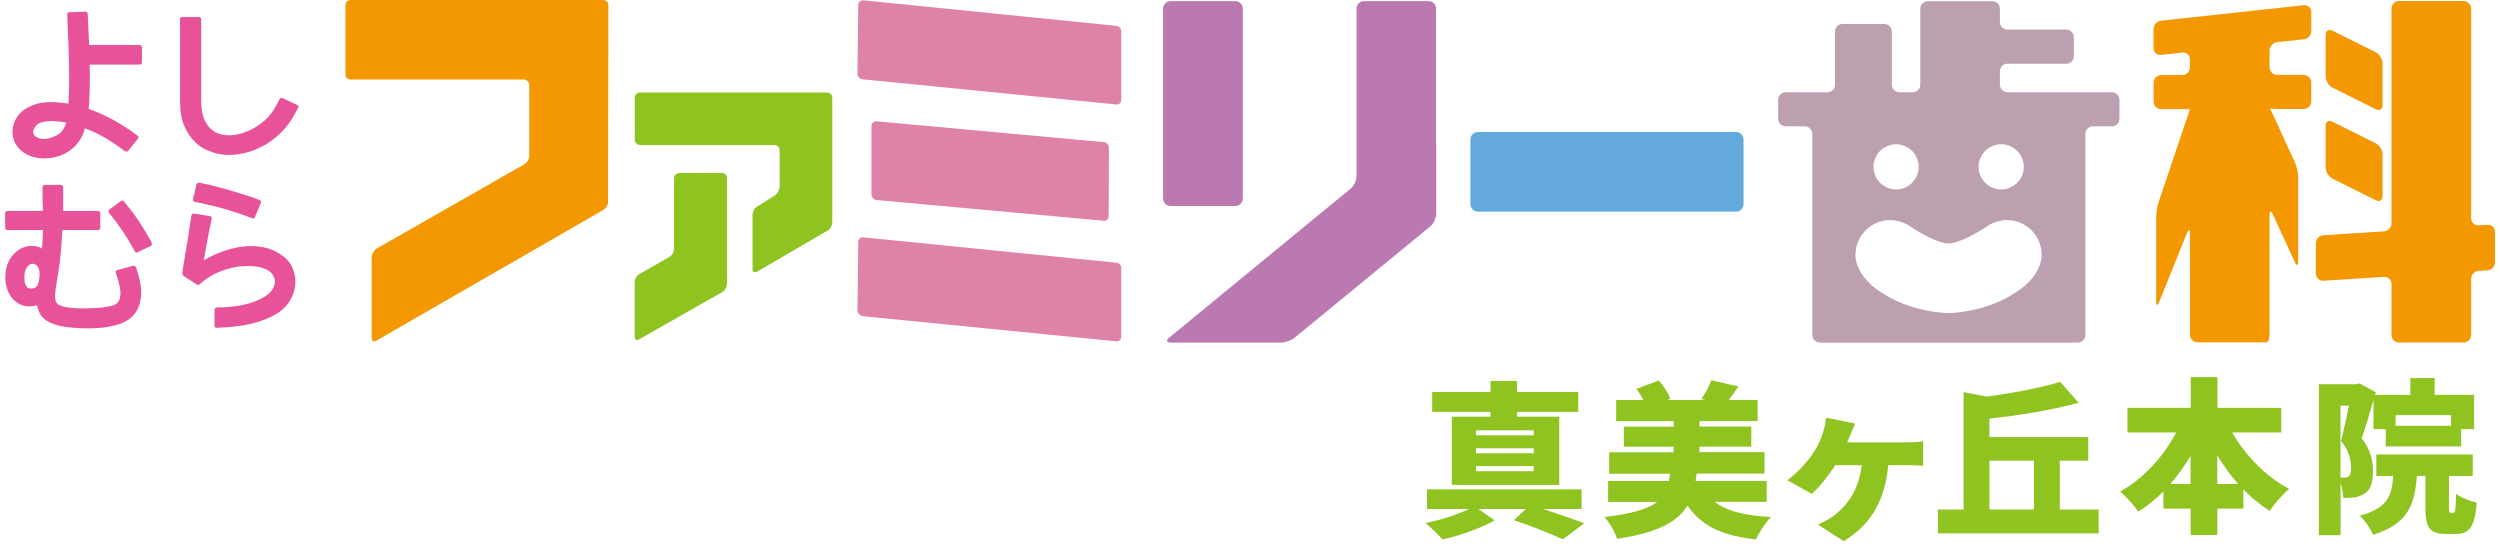
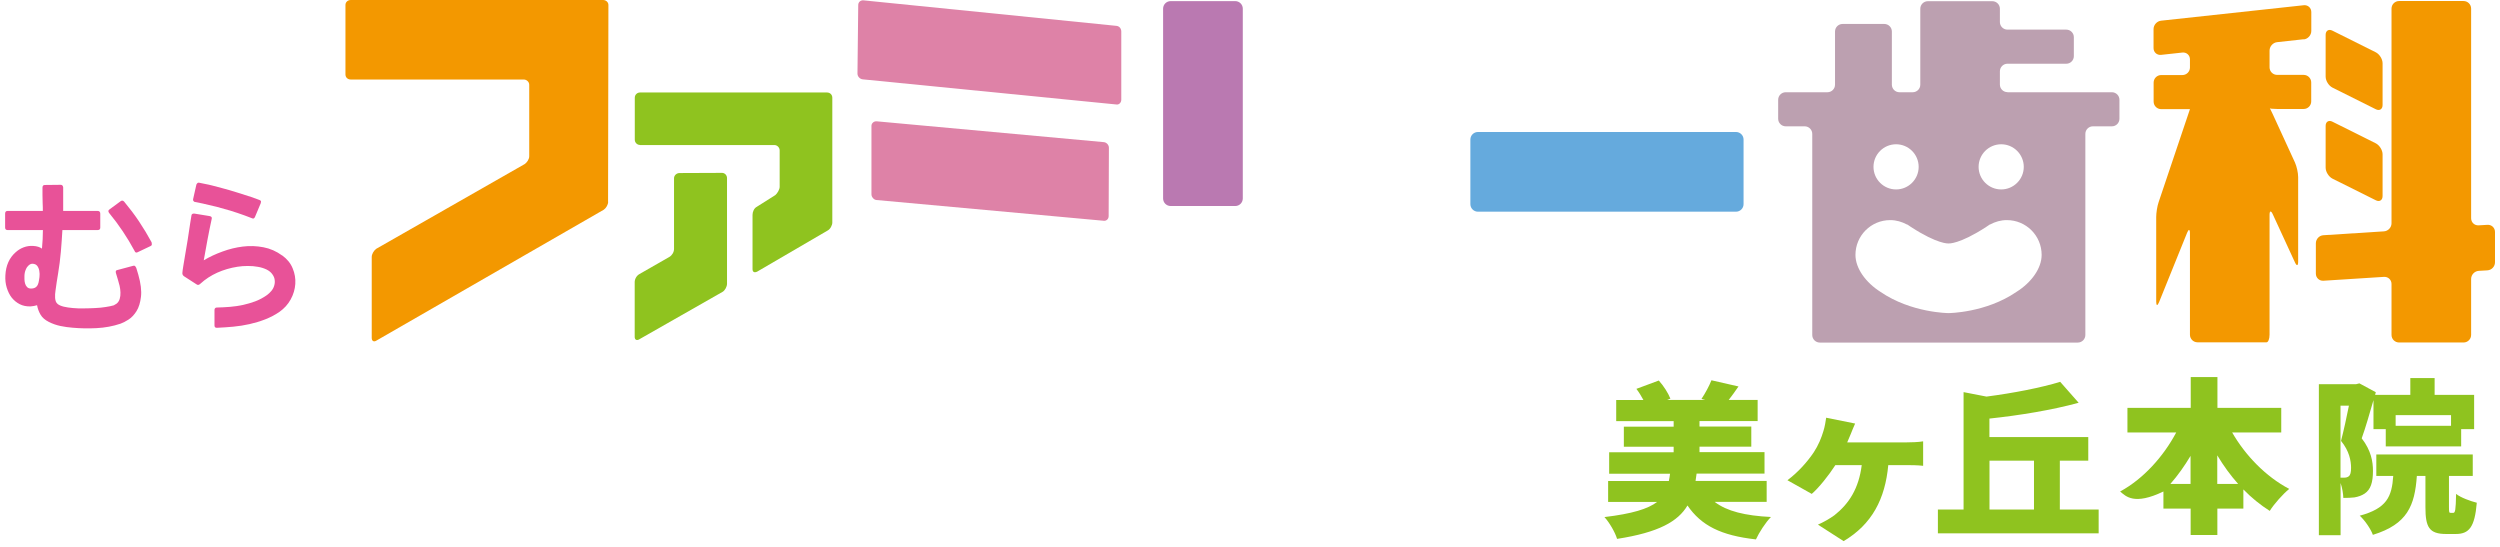
<svg xmlns="http://www.w3.org/2000/svg" width="247" height="54" viewBox="0 0 247 54" fill="none">
  <path d="M122.041 0.11H115.661C115.248 0.11 114.914 0.445 114.914 0.857V19.608C114.914 20.021 115.248 20.355 115.661 20.355H122.041C122.454 20.355 122.788 20.021 122.788 19.608V0.857C122.788 0.445 122.454 0.11 122.041 0.11Z" fill="#BA79B1" />
-   <path d="M141.888 14.289V0.857C141.888 0.441 141.549 0.11 141.141 0.11H134.769C134.354 0.11 134.023 0.45 134.023 0.857V17.411C134.023 17.827 133.76 18.378 133.446 18.633L115.5 33.371C115.178 33.634 115.254 33.846 115.67 33.846H126.573C126.989 33.846 127.583 33.634 127.905 33.371L141.32 22.358C141.642 22.095 141.897 21.543 141.897 21.136V14.289H141.888Z" fill="#BA79B1" />
  <path d="M171.517 13.041H146.02C145.608 13.041 145.273 13.375 145.273 13.788V20.168C145.273 20.581 145.608 20.915 146.02 20.915H171.517C171.929 20.915 172.264 20.581 172.264 20.168V13.788C172.264 13.375 171.929 13.041 171.517 13.041Z" fill="#65AADD" />
  <path d="M227.609 3.894C228.017 3.852 228.356 3.478 228.356 3.063V1.188C228.356 0.772 228.017 0.475 227.609 0.517L213.516 2.044C213.109 2.087 212.77 2.46 212.77 2.876V4.751C212.77 5.167 213.109 5.464 213.516 5.421L215.62 5.192C216.028 5.15 216.367 5.447 216.367 5.863V6.669C216.367 7.084 216.028 7.415 215.62 7.415H213.525C213.109 7.415 212.778 7.755 212.778 8.162V10.037C212.778 10.453 213.117 10.784 213.525 10.784H215.62C216.036 10.784 216.367 10.784 216.367 10.784C216.367 10.784 216.257 11.098 216.13 11.488L213.27 19.981C213.134 20.372 213.033 21.034 213.033 21.441V29.807C213.033 30.223 213.16 30.239 213.313 29.858L216.087 22.993C216.24 22.612 216.367 22.637 216.367 23.044V33.073C216.367 33.489 216.706 33.82 217.114 33.82H223.936C224.097 33.82 224.232 33.481 224.232 33.073V21.229C224.232 20.813 224.377 20.787 224.546 21.161L226.744 25.929C226.914 26.302 227.058 26.277 227.058 25.861V17.495C227.058 17.079 226.914 16.435 226.744 16.061L224.546 11.276C224.377 10.903 224.232 10.631 224.232 10.682C224.232 10.733 224.572 10.767 224.979 10.767H227.601C228.017 10.767 228.348 10.428 228.348 10.02V8.145C228.348 7.729 228.008 7.398 227.601 7.398H224.979C224.563 7.398 224.232 7.059 224.232 6.652V4.997C224.232 4.581 224.572 4.208 224.979 4.166L227.609 3.877V3.894Z" fill="#F39800" />
  <path d="M235.399 10.377C235.399 10.793 235.093 10.979 234.729 10.793L230.444 8.654C230.079 8.468 229.773 7.984 229.773 7.568V3.445C229.773 3.029 230.079 2.842 230.444 3.029L234.729 5.167C235.093 5.354 235.399 5.837 235.399 6.253V10.377Z" fill="#F39800" />
  <path d="M235.399 19.37C235.399 19.786 235.093 19.973 234.729 19.786L230.444 17.648C230.079 17.461 229.773 16.978 229.773 16.562V12.438C229.773 12.023 230.079 11.836 230.444 12.023L234.729 14.161C235.093 14.348 235.399 14.831 235.399 15.247V19.37Z" fill="#F39800" />
  <path d="M244.894 22.264C244.478 22.29 244.147 21.976 244.147 21.56V0.849C244.147 0.433 243.808 0.102 243.4 0.102H237.028C236.613 0.102 236.282 0.441 236.282 0.849V22.061C236.282 22.476 235.942 22.833 235.535 22.858L229.553 23.24C229.138 23.265 228.807 23.622 228.807 24.038V27.033C228.807 27.448 229.146 27.762 229.553 27.737L235.535 27.355C235.951 27.33 236.282 27.644 236.282 28.059V33.091C236.282 33.507 236.621 33.838 237.028 33.838H243.4C243.816 33.838 244.147 33.498 244.147 33.091V27.559C244.147 27.143 244.487 26.787 244.894 26.761L245.759 26.71C246.175 26.685 246.506 26.328 246.506 25.913V22.918C246.506 22.502 246.167 22.188 245.759 22.213L244.894 22.264Z" fill="#F39800" />
  <path d="M198.337 9.104C197.921 9.104 197.59 8.765 197.59 8.357V7.042C197.59 6.627 197.93 6.296 198.337 6.296H204.149C204.565 6.296 204.896 5.956 204.896 5.549V3.674C204.896 3.258 204.556 2.927 204.149 2.927H198.337C197.921 2.927 197.59 2.588 197.59 2.18V0.865C197.59 0.45 197.251 0.119 196.844 0.119H190.472C190.056 0.119 189.725 0.458 189.725 0.865V8.366C189.725 8.782 189.386 9.113 188.978 9.113H187.663C187.247 9.113 186.916 8.773 186.916 8.366V3.114C186.916 2.698 186.577 2.367 186.17 2.367H182.046C181.63 2.367 181.3 2.707 181.3 3.114V8.366C181.3 8.782 180.96 9.113 180.553 9.113H176.429C176.014 9.113 175.683 9.452 175.683 9.859V11.734C175.683 12.15 176.022 12.481 176.429 12.481H178.304C178.72 12.481 179.051 12.82 179.051 13.228V33.099C179.051 33.515 179.39 33.846 179.798 33.846H205.286C205.702 33.846 206.033 33.506 206.033 33.099V13.228C206.033 12.812 206.372 12.481 206.779 12.481H208.655C209.07 12.481 209.401 12.142 209.401 11.734V9.859C209.401 9.443 209.062 9.113 208.655 9.113H198.346L198.337 9.104ZM197.718 14.254C198.948 14.254 199.949 15.255 199.949 16.486C199.949 17.716 198.948 18.717 197.718 18.717C196.487 18.717 195.486 17.716 195.486 16.486C195.486 15.255 196.487 14.254 197.718 14.254ZM187.332 14.254C188.563 14.254 189.564 15.255 189.564 16.486C189.564 17.716 188.563 18.717 187.332 18.717C186.102 18.717 185.101 17.716 185.101 16.486C185.101 15.255 186.102 14.254 187.332 14.254ZM199.236 28.831C196.199 30.919 192.516 30.935 192.516 30.935C192.516 30.935 188.834 30.919 185.796 28.84C184.337 27.915 183.319 26.515 183.319 25.183C183.319 23.282 184.855 21.746 186.755 21.746C187.358 21.746 187.909 21.916 188.401 22.179V22.162C188.452 22.196 188.503 22.221 188.554 22.256C188.639 22.306 188.715 22.357 188.792 22.417C191.464 24.156 192.516 24.054 192.516 24.054C192.516 24.054 193.569 24.156 196.241 22.417C196.318 22.357 196.394 22.306 196.479 22.256C196.53 22.221 196.572 22.196 196.623 22.162V22.179C197.124 21.908 197.675 21.746 198.278 21.746C200.178 21.746 201.714 23.282 201.714 25.183C201.714 26.515 200.696 27.915 199.236 28.831Z" fill="#BCA0B0" />
-   <path d="M14.023 4.683V6.151C14.023 6.219 13.998 6.279 13.955 6.321C13.913 6.363 13.853 6.38 13.794 6.38H8.856C8.864 6.652 8.873 6.906 8.873 7.136V7.797C8.873 8.417 8.864 8.968 8.839 9.443C8.822 9.919 8.796 10.36 8.762 10.759C9.645 11.072 10.485 11.454 11.282 11.896C12.071 12.337 12.844 12.837 13.582 13.397C13.717 13.491 13.726 13.592 13.616 13.72L12.682 14.882C12.64 14.933 12.589 14.967 12.521 14.976C12.453 14.984 12.394 14.976 12.334 14.933C11.715 14.466 11.087 14.042 10.442 13.652C9.806 13.262 9.119 12.939 8.381 12.676C8.347 12.778 8.321 12.88 8.296 12.982C8.27 13.083 8.236 13.177 8.194 13.27C7.999 13.737 7.702 14.161 7.303 14.543C6.904 14.925 6.412 15.213 5.844 15.417C5.275 15.603 4.707 15.68 4.147 15.646C3.587 15.612 3.069 15.485 2.611 15.247C2.17 15.001 1.839 14.687 1.593 14.305C1.355 13.923 1.236 13.499 1.236 13.033C1.236 12.532 1.372 12.065 1.635 11.641C1.898 11.208 2.271 10.869 2.747 10.623C3.332 10.3 3.977 10.122 4.664 10.097C5.351 10.071 6.047 10.122 6.76 10.241C6.777 9.893 6.794 9.52 6.811 9.104C6.828 8.688 6.836 8.239 6.836 7.755C6.836 7 6.819 6.168 6.794 5.26C6.768 4.353 6.726 3.334 6.675 2.206L6.641 1.476C6.641 1.307 6.709 1.213 6.853 1.213L8.398 1.154C8.567 1.154 8.661 1.222 8.669 1.366L8.805 4.446H13.794C13.853 4.446 13.904 4.471 13.955 4.514C13.998 4.556 14.023 4.616 14.023 4.692V4.683ZM6.548 12.116C6.149 12.031 5.733 11.98 5.301 11.963C4.868 11.947 4.461 11.989 4.087 12.099C3.901 12.15 3.748 12.235 3.621 12.362C3.493 12.481 3.4 12.617 3.341 12.761C3.281 12.905 3.264 13.05 3.307 13.194C3.349 13.338 3.442 13.457 3.604 13.55C3.901 13.711 4.223 13.762 4.579 13.711C4.936 13.66 5.258 13.55 5.555 13.397C5.827 13.253 6.039 13.075 6.191 12.863C6.336 12.651 6.454 12.396 6.548 12.116Z" fill="#E85298" />
-   <path d="M29.439 10.682L29.074 11.353C28.701 12.048 28.225 12.668 27.648 13.211C27.071 13.762 26.444 14.204 25.756 14.543C25.069 14.882 24.356 15.111 23.61 15.23C22.863 15.349 22.142 15.332 21.438 15.179C21.174 15.111 20.835 14.984 20.419 14.815C20.004 14.645 19.605 14.365 19.215 13.974C18.824 13.584 18.485 13.075 18.205 12.439C17.925 11.802 17.789 10.996 17.789 10.004V1.901C17.789 1.756 17.857 1.688 17.984 1.688H19.664C19.808 1.688 19.876 1.756 19.876 1.901V10.004C19.876 10.318 19.902 10.648 19.961 11.005C20.021 11.353 20.122 11.684 20.275 11.989C20.428 12.294 20.631 12.566 20.895 12.795C21.157 13.033 21.488 13.194 21.913 13.296C22.32 13.389 22.778 13.389 23.279 13.313C23.779 13.228 24.28 13.067 24.78 12.82C25.281 12.575 25.748 12.261 26.18 11.87C26.622 11.48 26.978 11.005 27.267 10.462L27.631 9.791C27.691 9.673 27.793 9.639 27.92 9.698L29.354 10.368C29.49 10.436 29.515 10.538 29.447 10.674L29.439 10.682Z" fill="#E85298" />
  <path d="M13.454 26.439L13.666 27.143C13.912 28.008 13.997 28.73 13.929 29.315C13.861 29.9 13.717 30.376 13.488 30.74C13.258 31.105 12.995 31.385 12.69 31.58C12.385 31.776 12.121 31.903 11.909 31.979C11.154 32.234 10.365 32.378 9.542 32.42C8.719 32.463 7.922 32.446 7.166 32.378C6.768 32.344 6.369 32.293 5.97 32.208C5.571 32.123 5.181 31.988 4.816 31.801C4.451 31.614 4.18 31.385 4.01 31.097C3.84 30.808 3.722 30.494 3.662 30.155C3.56 30.189 3.459 30.214 3.348 30.231C3.238 30.248 3.128 30.265 3.009 30.274C2.61 30.282 2.262 30.214 1.948 30.053C1.634 29.892 1.38 29.68 1.159 29.408C0.947 29.137 0.786 28.806 0.667 28.424C0.548 28.042 0.506 27.635 0.531 27.194C0.582 26.227 0.922 25.471 1.549 24.92C1.787 24.708 2.042 24.547 2.339 24.436C2.636 24.326 2.949 24.275 3.289 24.3C3.645 24.317 3.934 24.411 4.146 24.564C4.205 23.936 4.239 23.325 4.239 22.731H0.752C0.591 22.731 0.506 22.646 0.506 22.485V21.11C0.506 20.924 0.591 20.839 0.752 20.839H4.231C4.231 20.584 4.231 20.33 4.214 20.084C4.205 19.837 4.197 19.566 4.197 19.269V18.539C4.197 18.37 4.273 18.276 4.426 18.276L5.996 18.259C6.14 18.259 6.216 18.344 6.242 18.505V19.252C6.242 19.515 6.242 19.787 6.242 20.05C6.242 20.321 6.242 20.584 6.242 20.839H9.644C9.814 20.839 9.907 20.932 9.907 21.11V22.485C9.907 22.646 9.822 22.731 9.644 22.731H6.165C6.123 23.46 6.072 24.182 6.012 24.877C5.953 25.582 5.86 26.294 5.741 27.016C5.69 27.287 5.648 27.567 5.605 27.856C5.563 28.144 5.52 28.424 5.486 28.696L5.444 29.06C5.444 29.12 5.444 29.179 5.444 29.247C5.444 29.306 5.444 29.366 5.444 29.434C5.452 29.552 5.478 29.671 5.512 29.773C5.546 29.875 5.614 29.96 5.699 30.036C5.834 30.146 6.029 30.231 6.301 30.299C6.572 30.359 6.869 30.41 7.209 30.435C7.548 30.469 7.905 30.477 8.286 30.469C8.668 30.469 9.042 30.452 9.415 30.435C9.788 30.418 10.128 30.384 10.433 30.333C10.747 30.291 11.002 30.231 11.222 30.172C11.231 30.163 11.248 30.155 11.265 30.155C11.273 30.146 11.282 30.138 11.299 30.138C11.316 30.138 11.324 30.121 11.341 30.096C11.4 30.079 11.443 30.053 11.46 30.036L11.494 30.019C11.655 29.9 11.765 29.739 11.825 29.536C11.884 29.34 11.909 29.128 11.901 28.899C11.893 28.67 11.867 28.458 11.816 28.237C11.765 28.017 11.714 27.83 11.663 27.677L11.451 26.973C11.4 26.787 11.46 26.685 11.638 26.668L13.131 26.269C13.216 26.235 13.275 26.244 13.318 26.269C13.36 26.294 13.403 26.354 13.428 26.413C13.437 26.422 13.445 26.43 13.445 26.447L13.454 26.439ZM3.798 27.966C3.84 27.779 3.874 27.584 3.9 27.372C3.925 27.16 3.917 26.956 3.883 26.761C3.849 26.566 3.781 26.405 3.679 26.269C3.577 26.133 3.416 26.065 3.204 26.057C3.085 26.057 2.958 26.108 2.839 26.209C2.729 26.303 2.627 26.439 2.551 26.625C2.466 26.812 2.423 27.016 2.415 27.253C2.415 27.338 2.415 27.44 2.415 27.584C2.415 27.728 2.44 27.856 2.474 28C2.508 28.136 2.576 28.254 2.669 28.356C2.763 28.458 2.899 28.509 3.06 28.509C3.272 28.509 3.442 28.458 3.552 28.365C3.671 28.271 3.747 28.136 3.789 27.974L3.798 27.966ZM14.981 23.953V23.986C14.998 24.046 15.006 24.114 14.998 24.173C14.989 24.241 14.938 24.284 14.862 24.317L13.615 24.911C13.556 24.954 13.496 24.962 13.428 24.945C13.369 24.928 13.318 24.877 13.292 24.784C12.58 23.46 11.748 22.213 10.789 21.051C10.671 20.898 10.679 20.779 10.823 20.686L11.918 19.88C12.037 19.787 12.155 19.803 12.266 19.922C12.8 20.567 13.292 21.212 13.734 21.874C14.175 22.536 14.591 23.223 14.981 23.944V23.953Z" fill="#E85298" />
  <path d="M27.869 25.226C28.361 25.582 28.709 26.006 28.913 26.507C29.125 27.008 29.21 27.525 29.176 28.051C29.142 28.577 28.989 29.095 28.718 29.587C28.446 30.079 28.081 30.478 27.615 30.809C27.165 31.114 26.698 31.36 26.198 31.555C25.697 31.75 25.18 31.903 24.654 32.022C24.128 32.141 23.584 32.226 23.041 32.277C22.498 32.328 21.964 32.361 21.421 32.387C21.268 32.387 21.192 32.311 21.192 32.158V30.614C21.192 30.546 21.217 30.486 21.26 30.444C21.302 30.401 21.361 30.384 21.421 30.384C21.854 30.376 22.295 30.351 22.728 30.317C23.16 30.283 23.584 30.215 24 30.13C24.416 30.037 24.823 29.918 25.214 29.774C25.604 29.629 25.986 29.426 26.351 29.171C26.52 29.052 26.673 28.908 26.809 28.747C26.945 28.586 27.038 28.407 27.089 28.229C27.148 28.043 27.165 27.856 27.14 27.669C27.123 27.474 27.046 27.288 26.911 27.101C26.775 26.906 26.588 26.753 26.334 26.626C26.079 26.507 25.799 26.414 25.485 26.363C25.171 26.303 24.84 26.278 24.484 26.278C24.128 26.278 23.788 26.303 23.466 26.354C22.753 26.465 22.091 26.66 21.463 26.94C20.844 27.22 20.284 27.584 19.783 28.043C19.732 28.094 19.673 28.128 19.614 28.145C19.554 28.162 19.486 28.145 19.419 28.094L18.171 27.288C18.061 27.203 18.01 27.101 18.018 26.965C18.027 26.812 18.061 26.583 18.112 26.269C18.163 25.955 18.222 25.582 18.299 25.149C18.375 24.717 18.46 24.224 18.544 23.69C18.629 23.155 18.714 22.596 18.799 22.002L18.918 21.272C18.926 21.204 18.96 21.153 19.02 21.128C19.079 21.102 19.13 21.094 19.198 21.102L20.708 21.348C20.878 21.382 20.954 21.467 20.92 21.611C20.768 22.307 20.632 22.986 20.505 23.656C20.377 24.326 20.25 25.014 20.131 25.718C20.7 25.378 21.319 25.09 21.981 24.852C22.643 24.606 23.313 24.445 23.992 24.36C24.671 24.276 25.349 24.301 26.02 24.428C26.69 24.555 27.309 24.827 27.878 25.243L27.869 25.226ZM25.765 20.067L25.197 21.424C25.129 21.586 25.027 21.637 24.891 21.56L24.178 21.289C23.712 21.119 23.228 20.958 22.736 20.805C22.244 20.661 21.794 20.534 21.404 20.432C20.929 20.313 20.471 20.203 20.029 20.109L19.283 19.957H19.249C19.198 19.94 19.155 19.906 19.113 19.855C19.071 19.812 19.062 19.753 19.079 19.677L19.401 18.243C19.401 18.243 19.401 18.209 19.419 18.209C19.486 18.073 19.58 18.022 19.69 18.056L20.437 18.209C20.437 18.209 20.64 18.243 20.929 18.319C21.217 18.395 21.565 18.489 21.989 18.599C22.414 18.709 22.88 18.845 23.389 19.006C23.907 19.168 24.407 19.32 24.908 19.49L25.621 19.753C25.782 19.804 25.833 19.906 25.757 20.058L25.765 20.067Z" fill="#E85298" />
  <path d="M60.077 19.956L60.111 0.492C60.111 0.204 59.857 0 59.585 0H34.657C34.368 0 34.131 0.204 34.131 0.492V7.356C34.131 7.662 34.368 7.857 34.657 7.857H51.754C52.025 7.857 52.288 8.086 52.288 8.375V15.434C52.288 15.739 52.068 16.045 51.847 16.206L37.16 24.589C36.922 24.776 36.727 25.107 36.727 25.387V33.379C36.727 33.693 36.922 33.803 37.16 33.668L59.653 20.72C59.874 20.576 60.086 20.219 60.086 19.939" fill="#F39800" />
  <path d="M63.226 14.331H76.513C76.785 14.331 77.031 14.569 77.031 14.865V18.454C77.031 18.718 76.81 19.099 76.598 19.277L74.757 20.44C74.502 20.576 74.35 20.932 74.35 21.229V26.591C74.35 26.871 74.528 26.973 74.808 26.837L81.774 22.773C82.037 22.637 82.232 22.247 82.232 21.993V9.656C82.232 9.35 82.003 9.138 81.706 9.138H63.234C62.963 9.138 62.717 9.35 62.717 9.656V13.805C62.717 14.093 62.954 14.322 63.234 14.322" fill="#8FC31F" />
  <path d="M63.175 33.515L71.396 28.831C71.626 28.696 71.829 28.322 71.829 28.042V17.606C71.838 17.326 71.617 17.08 71.337 17.08L67.137 17.097C66.832 17.097 66.594 17.343 66.594 17.606V24.598C66.594 24.912 66.39 25.234 66.144 25.378L63.166 27.084C62.895 27.236 62.708 27.567 62.708 27.873V33.278C62.708 33.566 62.895 33.676 63.166 33.524" fill="#8FC31F" />
  <path d="M86.643 11.989C86.346 11.947 86.1 12.176 86.1 12.43V19.193C86.091 19.439 86.32 19.736 86.584 19.761L108.983 21.806C109.272 21.874 109.535 21.662 109.535 21.356L109.56 14.602C109.56 14.305 109.314 14.059 109.043 14.042L86.651 11.989H86.643Z" fill="#DE82A7" />
  <path d="M85.244 7.84L110.257 10.318C110.554 10.386 110.783 10.14 110.783 9.851V3.114C110.783 2.826 110.596 2.58 110.299 2.554L85.312 0.034C85.015 0.009 84.794 0.213 84.794 0.501L84.718 7.263C84.718 7.569 84.964 7.815 85.244 7.84Z" fill="#DE82A7" />
-   <path d="M85.244 31.241L110.257 33.718C110.554 33.769 110.783 33.557 110.783 33.252V26.489C110.783 26.243 110.596 25.972 110.299 25.955L85.312 23.452C85.015 23.401 84.794 23.613 84.794 23.91L84.718 30.681C84.718 30.961 84.964 31.173 85.244 31.233" fill="#DE82A7" />
-   <path d="M152.469 50.289C153.987 50.781 155.54 51.324 156.524 51.706L154.395 53.284C153.283 52.775 151.374 51.986 149.575 51.392L150.755 50.289H146.071L147.675 51.409C146.343 52.164 144.213 52.936 142.524 53.301C142.117 52.843 141.379 52.122 140.836 51.672C142.304 51.392 144.009 50.832 145.129 50.289H140.989V48.346H156.261V50.289H152.477H152.469ZM147.259 40.693H141.498V38.724H147.259V37.638H149.881V38.724H155.93V40.693H149.881V41.168H154.055V47.905H143.441V41.168H147.259V40.693ZM151.535 42.517H145.825V43.009H151.535V42.517ZM151.535 44.29H145.825V44.782H151.535V44.29ZM151.535 46.047H145.825V46.556H151.535V46.047Z" fill="#8FC31F" />
  <path d="M169.43 49.602C170.626 50.51 172.408 50.951 174.971 51.079C174.445 51.605 173.791 52.623 173.486 53.293C170.041 52.911 168.081 51.927 166.723 49.942C165.79 51.52 163.881 52.606 159.766 53.242C159.579 52.597 159.002 51.613 158.519 51.087C161.276 50.756 162.812 50.281 163.72 49.594H158.883V47.523H164.882C164.933 47.294 164.967 47.048 165.001 46.802H158.985V44.681H165.357V44.138H160.436V42.153H165.357V41.61H159.681V39.522H162.371C162.167 39.141 161.929 38.75 161.675 38.419L163.889 37.596C164.365 38.122 164.823 38.843 165.035 39.387L164.712 39.514H168.48L168.106 39.412C168.463 38.886 168.87 38.131 169.091 37.571L171.763 38.182C171.424 38.691 171.085 39.132 170.796 39.514H173.655V41.601H167.911V42.144H173.028V44.13H167.911V44.673H174.334V46.794H167.623C167.589 47.04 167.555 47.286 167.521 47.515H174.546V49.585H169.43V49.602Z" fill="#8FC31F" />
  <path d="M182.861 42.866C182.76 43.112 182.641 43.392 182.505 43.706H188.402C188.775 43.706 189.53 43.689 190.006 43.604V46.022C189.446 45.954 188.741 45.954 188.402 45.954H186.561C186.255 49.289 184.957 51.8 182.149 53.463L179.612 51.834C180.138 51.605 180.791 51.24 181.249 50.901C182.7 49.747 183.65 48.254 183.939 45.954H181.334C180.689 46.955 179.697 48.203 179.001 48.797L176.6 47.447C177.711 46.607 178.577 45.606 179.187 44.707C179.663 43.986 179.951 43.264 180.155 42.586C180.29 42.161 180.375 41.635 180.426 41.27L183.286 41.847C183.116 42.238 182.98 42.552 182.861 42.866Z" fill="#8FC31F" />
  <path d="M207.347 50.34V52.691H191.464V50.34H194.001V38.742L196.266 39.183C198.939 38.835 201.637 38.309 203.546 37.724L205.37 39.794C202.732 40.515 199.524 41.041 196.555 41.355V43.179H206.321V45.513H203.512V50.34H207.347ZM196.563 50.34H200.958V45.513H196.563V50.34Z" fill="#8FC31F" />
-   <path d="M220.534 42.721C221.832 44.987 223.86 47.091 226.176 48.304C225.565 48.797 224.674 49.798 224.25 50.477C223.317 49.883 222.443 49.178 221.645 48.355V50.248H219.075V52.861H216.436V50.248H213.746V48.559C212.999 49.314 212.159 49.984 211.277 50.544C210.853 49.951 210.03 49.034 209.47 48.559C211.769 47.312 213.746 45.106 215.01 42.73H210.191V40.295H216.444V37.257H219.083V40.295H225.387V42.73H220.551L220.534 42.721ZM216.427 47.812V45.038C215.833 46.039 215.163 46.981 214.433 47.812H216.427ZM221.128 47.812C220.364 46.956 219.677 46.005 219.066 44.987V47.812H221.128Z" fill="#8FC31F" />
+   <path d="M220.534 42.721C221.832 44.987 223.86 47.091 226.176 48.304C225.565 48.797 224.674 49.798 224.25 50.477C223.317 49.883 222.443 49.178 221.645 48.355V50.248H219.075V52.861H216.436V50.248H213.746V48.559C210.853 49.951 210.03 49.034 209.47 48.559C211.769 47.312 213.746 45.106 215.01 42.73H210.191V40.295H216.444V37.257H219.083V40.295H225.387V42.73H220.551L220.534 42.721ZM216.427 47.812V45.038C215.833 46.039 215.163 46.981 214.433 47.812H216.427ZM221.128 47.812C220.364 46.956 219.677 46.005 219.066 44.987V47.812H221.128Z" fill="#8FC31F" />
  <path d="M234.5 39.531C234.127 40.812 233.719 42.254 233.337 43.306C234.271 44.52 234.449 45.606 234.449 46.531C234.449 47.676 234.211 48.372 233.634 48.762C233.346 48.957 233.007 49.076 232.616 49.144C232.328 49.178 231.937 49.195 231.522 49.195C231.505 48.788 231.42 48.211 231.25 47.718V52.877H229.104V37.961H232.769L233.108 37.876L234.729 38.75L234.661 39.013H238.14V37.35H240.541V39.013H244.444V42.398H243.163V44.104H235.713V42.398H234.5V39.539V39.531ZM231.25 47.193H231.607C231.776 47.193 231.929 47.158 232.048 47.065C232.217 46.938 232.285 46.675 232.285 46.225C232.285 45.538 232.116 44.562 231.293 43.561C231.547 42.594 231.853 41.194 232.073 40.082H231.242V47.201L231.25 47.193ZM242.374 50.671C242.577 50.671 242.628 50.425 242.662 48.796C243.103 49.161 244.096 49.517 244.707 49.67C244.503 52.088 243.943 52.758 242.628 52.758H241.678C239.989 52.758 239.633 52.071 239.633 50.111V47.023H238.785C238.581 49.933 237.868 51.791 234.44 52.843C234.237 52.266 233.626 51.384 233.142 50.951C235.815 50.23 236.316 49.076 236.451 47.023H234.78V44.902H244.308V47.023H241.958V50.094C241.958 50.62 241.975 50.671 242.128 50.671H242.382H242.374ZM236.689 41.016V42.068H242.162V41.016H236.689Z" fill="#8FC31F" />
</svg>